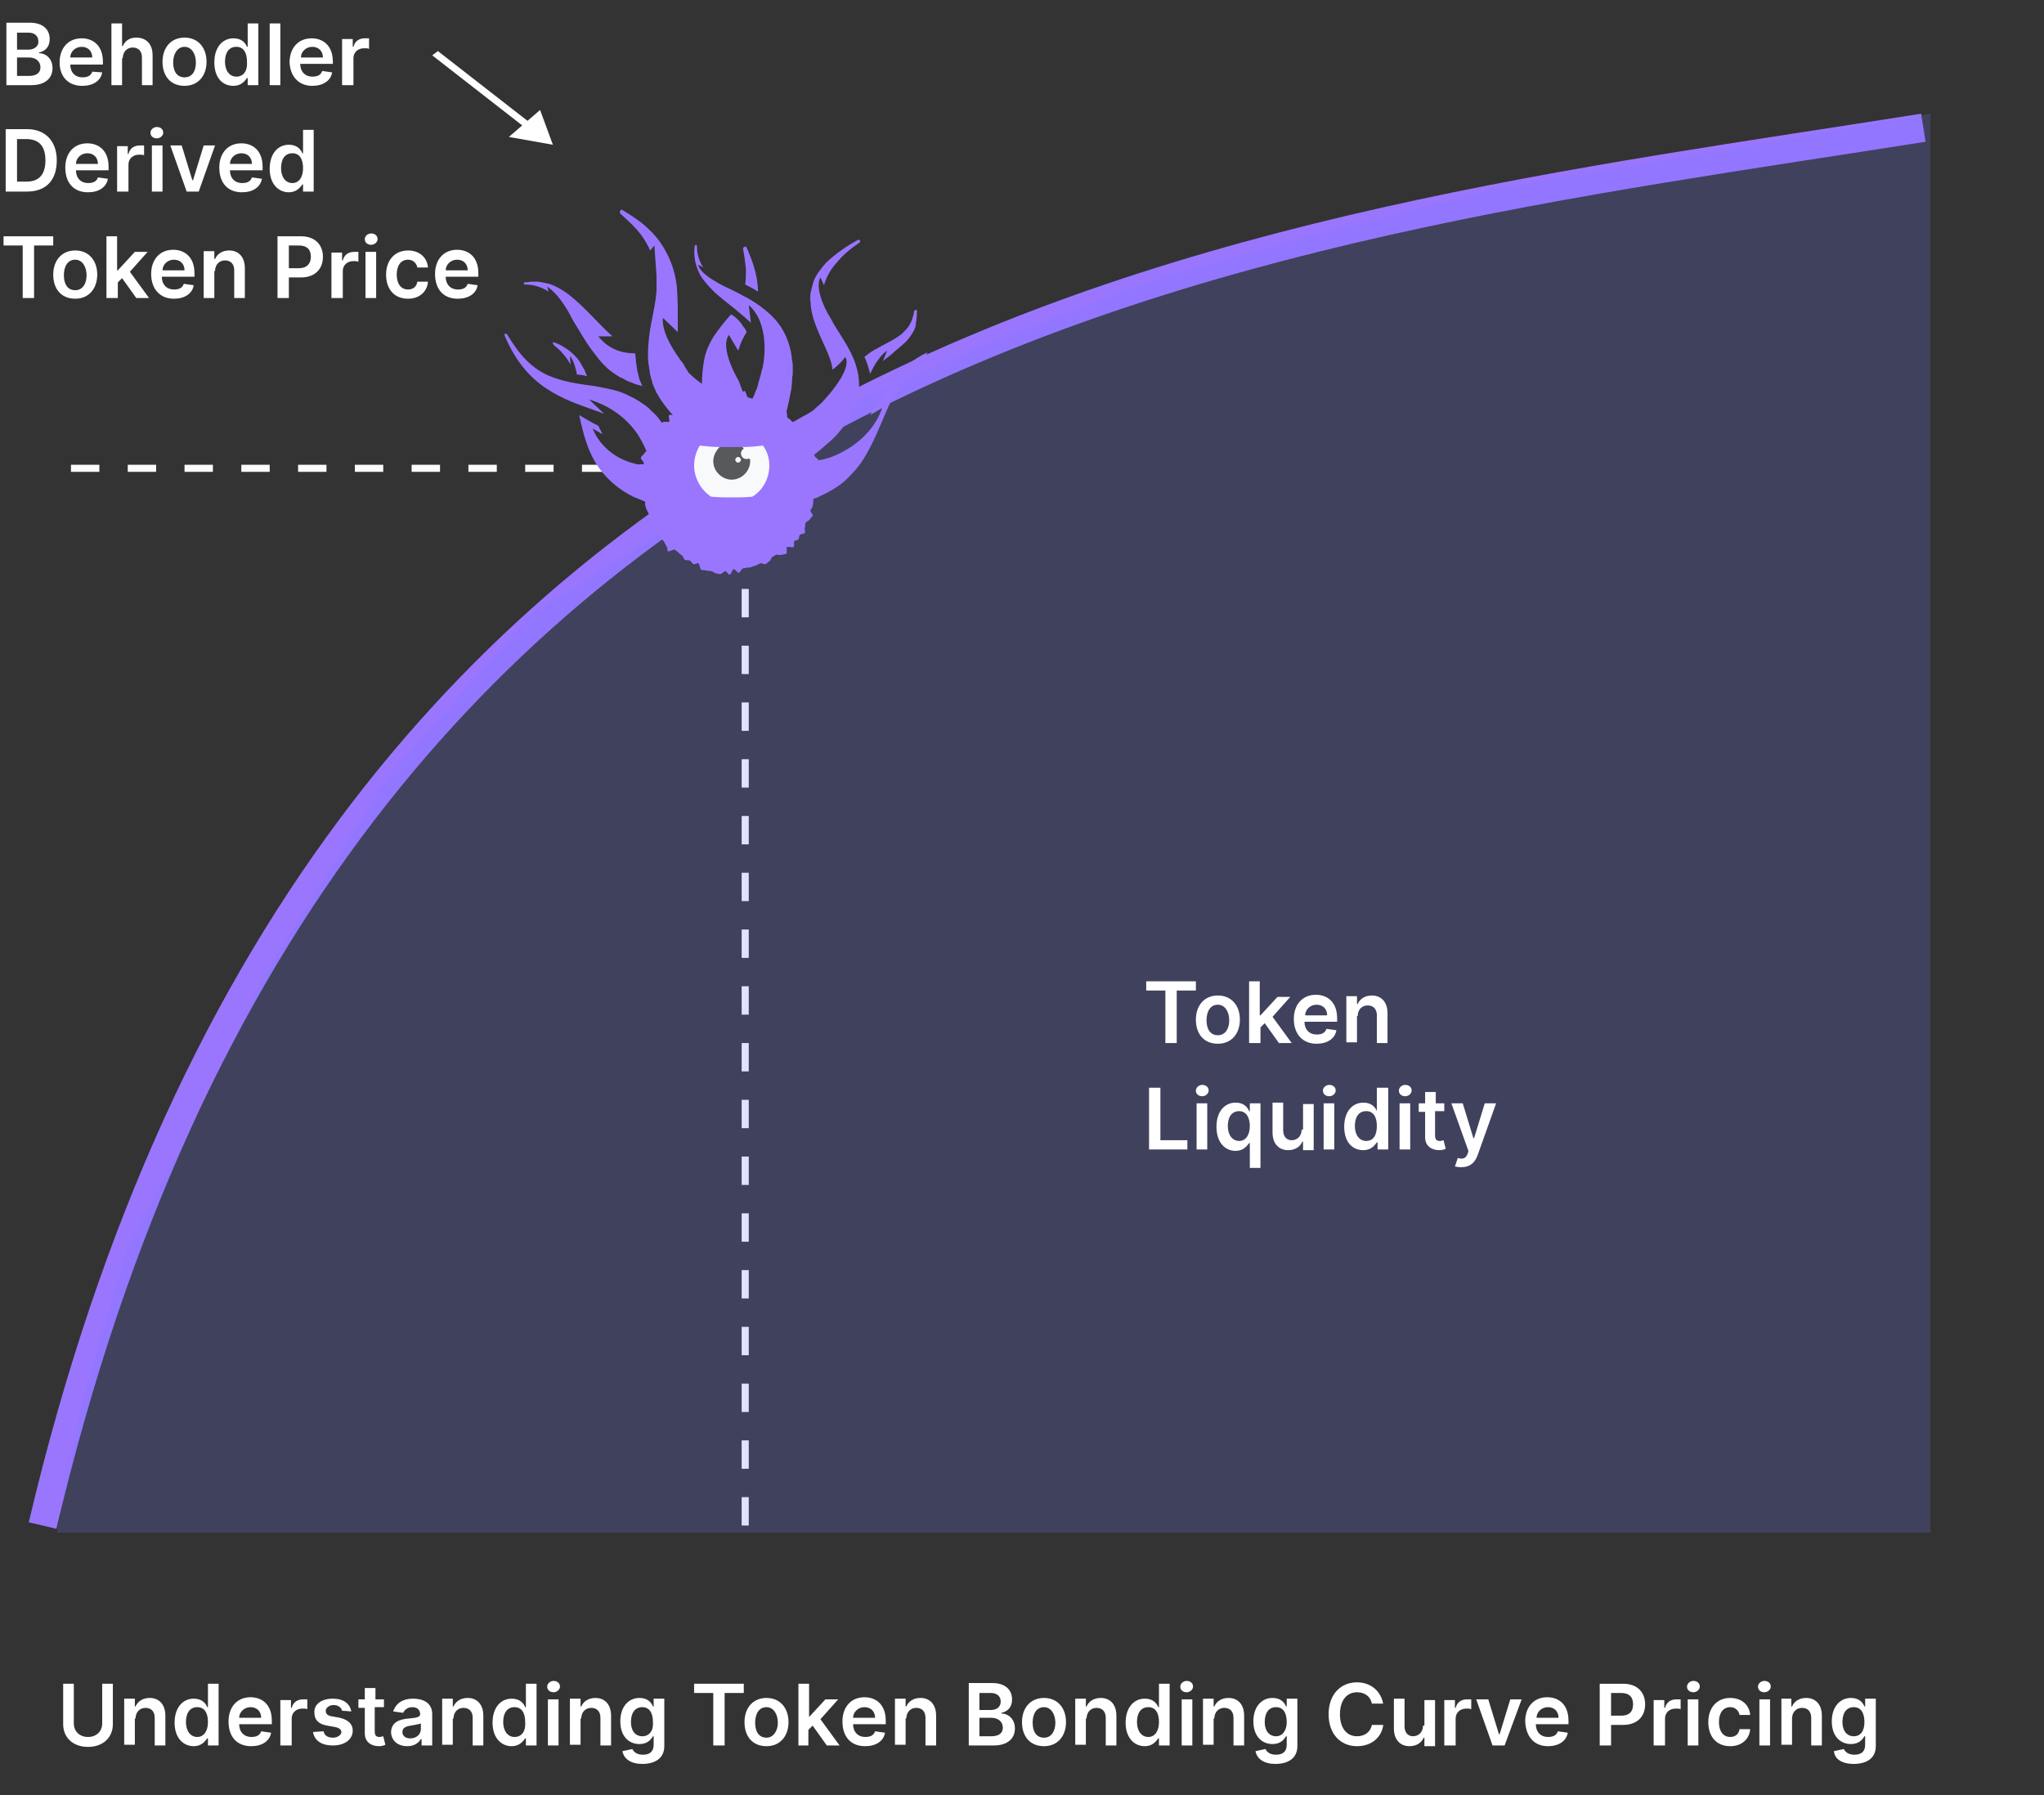
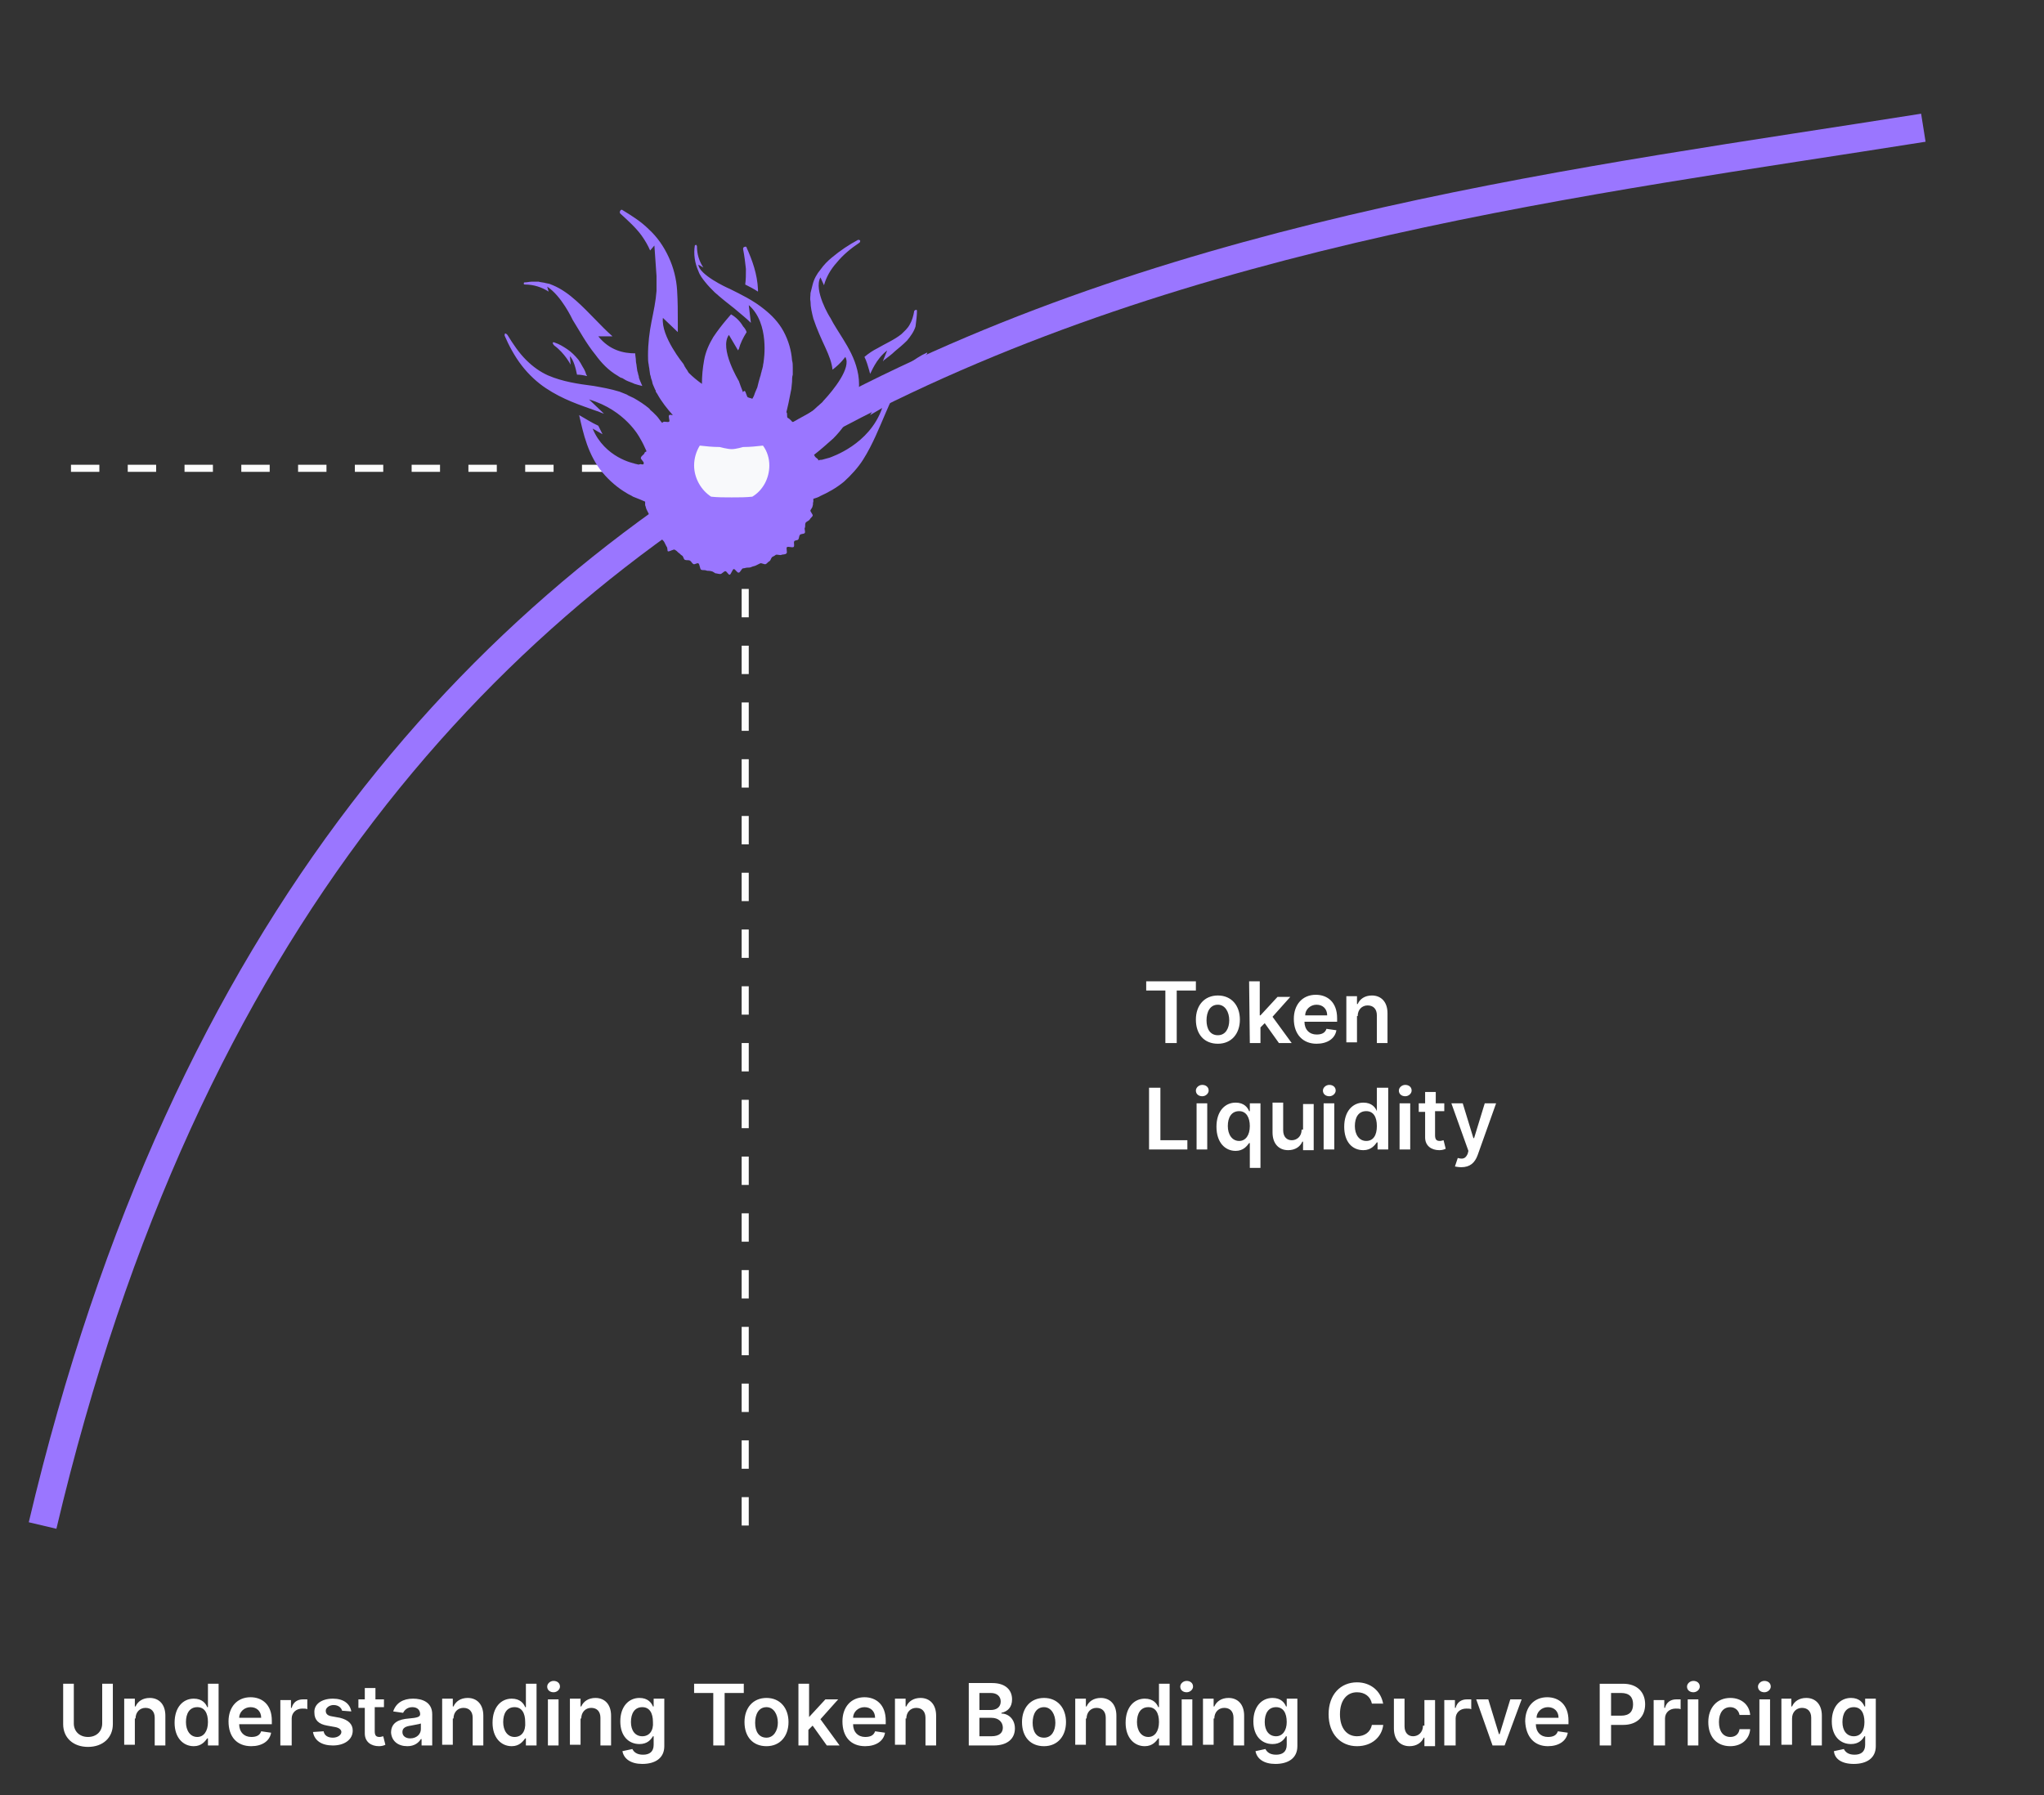
<svg xmlns="http://www.w3.org/2000/svg" version="1.1" id="Layer_1" x="0px" y="0px" viewBox="0 0 288 253" style="enable-background:new 0 0 288 253;" xml:space="preserve">
  <rect x="0" y="0" width="288" height="253" fill="#333333" stroke="none" />
  <style type="text/css">
	.st0{fill:none;stroke:#9A76FF;stroke-width:4;}
	.st1{fill:none;stroke:#FCFCFC;stroke-dasharray:4,4;}
	.st2{fill:#1A143B;stroke:#9A76FF;stroke-width:3;}
	.st3{fill:#767BFF;fill-opacity:0.2;}
	.st4{fill:#FFFFFF;}
	.st5{fill:#9A76FF;}
	.st6{fill:#F8F9FB;}
	.st7{fill:#58595B;}
</style>
  <path class="st0" d="M6,215C46.2,44.7,176.5,33,271,18" />
  <path class="st1" d="M105,215V66H6" />
  <path class="st2" d="M109.7,66.4c0,2.8-2.5,5.3-5.7,5.3s-5.7-2.4-5.7-5.3c0-2.8,2.5-5.3,5.7-5.3S109.7,63.6,109.7,66.4z" />
-   <path class="st3" d="M210.4,26.6L184,33.4l-20.5,5.7l-24,9.1L118,57.7l-19.6,14L75,86.5l-20.5,23.1l-17.1,27.7l-10.8,22.3l-8.8,16.7  l-6.4,22L8,216h264V16l-41.1,7.2L210.4,26.6z" />
-   <path class="st4" d="M77.9,20.4l-1.8-4.9l-4.4,3.8L77.9,20.4z M60.9,7.8L74,18l0.8-0.6L61.7,7.2L60.9,7.8z" />
  <path class="st5" d="M122.5,52.6C122.5,52.6,122.5,52.6,122.5,52.6L122.5,52.6C122.5,52.6,122.5,52.6,122.5,52.6z M129.2,43.8  c0-0.1-0.1-0.2-0.2-0.1c-0.1,0-0.2,0.1-0.2,0.2l0,0c-0.1,0.6-0.3,1.3-0.6,1.8c-0.3,0.6-0.8,1-1.2,1.4c-1,0.8-2.2,1.3-3.4,2  c-0.6,0.3-1.2,0.7-1.8,1.2c0.3,0.6,0.5,1.3,0.7,2c0,0.1,0.1,0.3,0.1,0.4c0.1-0.1,0.8-2.1,2.4-3.3l-0.6,1.5c0,0,0.1,0,0.1-0.1  c0.5-0.4,1.1-0.8,1.6-1.3c0.6-0.5,1.1-0.9,1.7-1.5c0.5-0.6,1-1.3,1.2-2C129.1,45.2,129.2,44.5,129.2,43.8z M82.7,53  c0-0.1,0-0.1-0.1-0.2c-0.1-0.4-0.3-0.8-0.5-1.1c-0.2-0.4-0.4-0.7-0.6-1c-0.5-0.6-1-1.1-1.6-1.5c-0.6-0.4-1.1-0.7-1.7-0.9  c-0.4-0.2-0.4,0.1-0.1,0.4c1.5,1.1,2.3,2.7,2.3,2.7l-0.1-1.2c0.5,0.5,0.8,1.6,1,2.6C81.8,52.8,82.3,52.9,82.7,53z M130.6,49.7  c-0.9,0.4-1.8,1-2.7,1.7c-0.9,0.7-1.7,1.6-2.4,2.6c-1.1,1.4-2,3-2.9,4.5l1.7-1c-1.8,5.2-7.2,6.9-7.4,7c-0.4,0.1-0.7,0.2-1.1,0.3  c-0.2,0-0.3,0-0.5,0.1c0,0,0,0,0,0c0,0,0-0.1,0-0.1c-0.1-0.2-0.4-0.3-0.5-0.5c0-0.1-0.1-0.1-0.1-0.2c0.9-0.7,1.8-1.5,2.7-2.3  c0.6-0.6,1.1-1.2,1.6-1.9c0.5-0.7,1-1.5,1.3-2.3c0.4-0.8,0.6-1.8,0.7-2.7c0.1-0.9,0-1.9-0.2-2.7c-0.4-1.7-1.2-3.1-2-4.4  c-0.6-1-1.3-2-1.8-3v0c-0.1-0.1-2.4-3.9-1.4-5.7l0.5,1.1c0.3-1.1,0.9-2.2,1.8-3.2c0.9-1.1,2-2,3.2-2.8l0,0c0.1-0.1,0.1-0.2,0.1-0.3  c-0.1-0.1-0.2-0.1-0.3-0.1c-1.3,0.7-2.5,1.5-3.7,2.5c-0.6,0.5-1.1,1-1.6,1.7c-0.5,0.6-0.9,1.3-1.1,2.1c-0.1,0.4-0.2,0.8-0.3,1.2  c0,0.4-0.1,0.8,0,1.2c0,0.8,0.2,1.6,0.4,2.4c0.5,1.5,1.1,2.8,1.7,4.1c0.5,1.1,0.9,2.1,1,3.1c1.2-0.9,1.8-1.8,1.8-1.8  c0.9,1.5-1.7,4.7-3,6.1c0,0-0.1,0.1-0.1,0.1c-0.1,0.2-0.3,0.3-0.5,0.5c-0.1,0.1-0.1,0.1-0.1,0.1c0,0,0,0,0,0c-0.4,0.3-0.7,0.7-1.2,1  c-0.7,0.5-1.4,1-2.2,1.5c0,0,0,0,0,0c-0.2-0.1-0.4-0.1-0.5-0.3c-0.2-0.2-0.3-0.3-0.5-0.4c-0.2-0.1,0-0.7-0.2-0.8c0,0,0,0,0,0v0  c0.1-0.4,0.2-0.9,0.3-1.3l0.2-1l0.1-0.5l0.1-0.5l0.1-1c0-0.3,0-0.7,0.1-1c0-0.2,0-0.3,0-0.5l0-0.5c0-0.3,0-0.7-0.1-1  c-0.1-1.4-0.5-2.8-1.2-4.1c-0.7-1.3-1.7-2.3-2.7-3.1c-1.6-1.3-3.3-2.1-4.9-2.9c0,0,0,0,0,0c0,0,0,0,0,0c-0.5-0.2-4.3-2-4.4-3.4  l0.7,0.4c-0.6-0.9-0.9-1.9-0.9-3c0-0.1-0.1-0.1-0.1-0.2c-0.1,0-0.2,0.1-0.2,0.1v0c-0.2,1.2,0,2.5,0.5,3.6c0.2,0.6,0.6,1.1,1,1.6  c0.4,0.5,0.8,0.9,1.3,1.4c0.9,0.8,1.9,1.6,2.8,2.3c0.8,0.7,1.6,1.3,2.3,2l-0.3-2.5c3,2.6,2.1,7.9,2.1,7.9c0,0.2-0.1,0.5-0.1,0.7  l-0.1,0.4c0,0.1-0.1,0.2-0.1,0.4c-0.1,0.2-0.1,0.5-0.2,0.7l-0.2,0.7l-0.1,0.4l-0.1,0.4l-0.3,0.7c-0.1,0.3-0.2,0.6-0.4,0.9  c-0.2-0.1-0.4-0.1-0.6-0.2c-0.2,0-0.3-0.9-0.5-0.9c-0.1,0-0.2,0.1-0.2,0.2c-0.2-0.5-0.4-1-0.6-1.6c0,0-2.8-4.6-1.4-6.5l1.3,2.2  c0-0.1,0-0.1,0.1-0.2c0.2-0.8,0.6-1.6,1.1-2.4c-0.1-0.3-0.3-0.6-0.5-0.8c-0.4-0.7-1-1.3-1.7-1.7c-0.2,0.2-0.4,0.5-0.6,0.7  c-0.6,0.7-1.3,1.6-1.9,2.5c-0.6,1-1.1,2.1-1.3,3.3c-0.2,1.1-0.3,2.2-0.3,3.3c-0.7-0.5-1.3-1-1.8-1.5l-0.1-0.1c0-0.1-0.1-0.1-0.1-0.2  l-0.2-0.3c-0.1-0.1-0.1-0.2-0.2-0.3l-0.2-0.4c0,0-3.2-3.9-2.9-6.5l2.1,2c0-0.4,0-0.9,0-1.3c0-1.5,0-3-0.1-4.6  c-0.1-1.6-0.5-3.2-1.2-4.7c-0.7-1.5-1.6-2.8-2.8-3.9c-1.1-1.1-2.4-1.9-3.7-2.7c-0.1-0.1-0.3,0-0.3,0.1c-0.1,0.1-0.1,0.3,0,0.4l0,0  c1.1,1,2.2,2,3,3.1c0.5,0.7,0.9,1.4,1.2,2.1l0.6-0.7l0.3,4.3l0,0c0,0.7,0,1.4,0,2.1c-0.1,1.4-0.4,2.8-0.7,4.3  c-0.3,1.5-0.5,3.1-0.5,4.8c0,0.4,0,0.9,0.1,1.3c0,0.2,0.1,0.5,0.1,0.7l0.1,0.7c0.1,0.2,0.1,0.5,0.2,0.7c0.1,0.2,0.1,0.5,0.2,0.7  l0.3,0.7c0.1,0.1,0.1,0.2,0.1,0.3l0.2,0.3c0.6,1.1,1.4,2.1,2.2,3c0,0,0,0,0,0c-0.2,0-0.4-0.1-0.5,0c-0.2,0.1,0.1,0.8,0,0.9  c-0.2,0.2-0.7-0.1-0.9,0.1c0,0-0.1,0.1-0.1,0.1c-0.3-0.3-0.5-0.7-0.8-1L92,58.1c-0.2-0.2-0.4-0.3-0.5-0.5c-0.7-0.6-1.5-1.1-2.2-1.5  c-0.4-0.2-0.7-0.3-1-0.5c-0.3-0.1-0.7-0.3-1-0.4c-1.3-0.4-2.5-0.6-3.6-0.8c-2.3-0.3-4.4-0.6-6.5-1.5c-1.1-0.5-2.1-1.2-3.1-2.2  c-1-1-1.8-2.2-2.6-3.5l0,0c-0.1-0.1-0.2-0.2-0.3-0.2c-0.1,0-0.1,0.2-0.1,0.3c0.6,1.4,1.4,2.9,2.4,4.2c1,1.3,2.2,2.4,3.4,3.2  c1.2,0.8,2.4,1.4,3.6,1.9c1.2,0.5,2.4,0.9,3.5,1.3c0.4,0.1,0.7,0.3,1.1,0.4l-2.1-2c5.1,1.5,7.1,5.3,7.2,5.5c0,0,0,0,0,0l0,0  c0.3,0.5,0.6,1.1,0.9,1.8c-0.1,0.1-0.3,0.1-0.3,0.3c-0.1,0.2-0.4,0.3-0.5,0.6c-0.1,0.2,0.5,0.6,0.4,0.8c0,0.1-0.1,0.2-0.1,0.2  c0,0,0,0,0,0c-0.1,0-0.2,0-0.3-0.1L90,65.5c-0.2-0.1-0.5-0.1-0.7-0.2c0,0-4.1-0.8-5.8-4.9l1.4,0.8c-0.2-0.4-0.4-0.8-0.6-1.2  c-0.9-0.4-1.8-1-2.7-1.5c0.3,1.3,0.6,2.7,1.1,4.1c0.5,1.4,1.2,2.8,2.2,4c1,1.2,2.2,2.2,3.4,2.9c0.3,0.2,0.6,0.3,0.9,0.5l0.5,0.2  c0.2,0.1,0.3,0.1,0.5,0.2c0.2,0.1,0.5,0.2,0.7,0.3c0,0.2,0,0.4,0,0.5c0.1,0.2,0.1,0.4,0.2,0.6c0.1,0.2,0.2,0.4,0.3,0.6  c0.1,0.2,0.2,0.4,0.3,0.6c0.1,0.2-0.1,0.5,0,0.7c0.1,0.2,0.1,0.4,0.3,0.6c0.1,0.2-0.1,0.6,0,0.8c0.1,0.2,0.9-0.1,1,0.1  c0.1,0.2,0,0.5,0.2,0.7c0.1,0.2,0.3,0.3,0.4,0.5c0.1,0.2,0.2,0.4,0.3,0.6c0.2,0.2,0.1,0.6,0.2,0.7c0.2,0.1,0.9-0.4,1-0.2  c0.2,0.1,0.3,0.2,0.5,0.4c0.2,0.1,0.3,0.3,0.5,0.4c0.2,0.1,0.2,0.5,0.4,0.6c0.2,0.1,0.5,0,0.7,0.1c0.2,0.1,0.3,0.4,0.5,0.5  c0.2,0.1,0.5-0.2,0.7-0.1c0.2,0.1,0.2,0.8,0.4,0.9c0.2,0.1,0.5,0,0.7,0.1c0.2,0.1,0.4,0,0.7,0.1c0.2,0,0.4,0.2,0.6,0.3  c0.2,0,0.4,0.1,0.7,0.1c0.2,0,0.5-0.4,0.7-0.4c0.2,0,0.4,0.5,0.6,0.5c0.2,0,0.4-0.8,0.6-0.8c0.2,0,0.5,0.6,0.7,0.5  c0.2,0,0.4-0.6,0.6-0.6c0.2,0,0.4-0.1,0.6-0.1c0.2,0,0.4,0,0.6-0.1c0.2-0.1,0.4-0.1,0.6-0.2c0.2-0.1,0.4-0.2,0.6-0.3  c0.2-0.1,0.6,0.2,0.8,0.1c0.2-0.1,0.3-0.3,0.5-0.4c0.2-0.1,0.2-0.4,0.4-0.6c0.2-0.1,0.4-0.2,0.5-0.3c0.2-0.1,0.6,0.1,0.8,0  c0.2-0.1,0.5,0,0.7-0.2c0.2-0.1-0.1-0.8,0.1-0.9c0.2-0.1,0.7,0.1,0.9,0s0-0.6,0.1-0.8c0.1-0.2,0.5-0.1,0.6-0.3  c0.1-0.2,0.1-0.5,0.2-0.6c0.1-0.2,0.6-0.1,0.7-0.3c0.1-0.2-0.1-0.6,0-0.7c0.1-0.2,0-0.5,0.1-0.7c0.1-0.2,0.5-0.3,0.6-0.5  c0.1-0.2,0.3-0.3,0.4-0.5c0.1-0.2-0.4-0.6-0.3-0.8c0.1-0.2,0.3-0.4,0.3-0.6c0.1-0.2,0-0.4,0.1-0.6c0-0.1,0-0.3,0-0.4  c0.3-0.1,0.7-0.2,1-0.4c1.1-0.5,2.2-1.1,3.3-2c1-0.9,2-2,2.7-3.1c0.7-1.1,1.3-2.3,1.8-3.4c1-2.2,1.8-4.3,2.8-6.3  c0.5-1,1.1-1.9,1.8-2.7c0.7-0.8,1.5-1.5,2.3-2.1c0.1,0,0.1-0.1,0.1-0.2C130.7,49.8,130.7,49.7,130.6,49.7z M90.2,53.7  c-0.1-0.2-0.2-0.5-0.2-0.7c-0.1-0.2-0.1-0.5-0.2-0.7l-0.1-0.7c0-0.2-0.1-0.5-0.1-0.7c0-0.4-0.1-0.8-0.1-1.1c-1.6,0-3.6-0.4-5.2-2.4  l2,0c-1.7-1.5-3.2-3.3-5.1-5c-1-0.9-2.1-1.7-3.3-2.2c-0.2-0.1-0.3-0.1-0.5-0.2l-0.5-0.1c-0.3-0.1-0.7-0.1-1-0.2c-0.2,0-0.3,0-0.5,0  l-0.5,0c-0.3,0-0.6,0.1-1,0.1c-0.1,0-0.1,0.1-0.1,0.2c0,0.1,0.1,0.1,0.2,0.1h0c1.2,0,2.4,0.4,3.3,1l-0.2-0.7c2,1.3,3.5,4.5,3.6,4.7  c0,0,0,0,0,0c0,0,0,0,0,0c1,1.6,1.9,3.3,3.2,4.9c0.8,1.1,1.8,2.2,3.2,3c0.1,0.1,0.2,0.1,0.3,0.2l0.3,0.1l0.5,0.3  c0.4,0.2,0.8,0.3,1.2,0.5c0.3,0.1,0.7,0.2,1.1,0.3L90.2,53.7z M106.8,41.1c0-0.1,0-0.2,0-0.3c-0.1-2.2-0.8-4.1-1.6-5.9  c0-0.1-0.1-0.2-0.3-0.1c-0.1,0-0.2,0.1-0.2,0.3l0,0c0.2,1,0.3,1.9,0.4,2.8c0,0.8,0,1.5-0.1,2.2C105.6,40.4,106.2,40.7,106.8,41.1z" />
  <path class="st6" d="M108.4,65.6c0,1.8-0.9,3.5-2.4,4.4c-0.9,0.1-1.9,0.1-2.9,0.1s-2,0-2.9-0.1c-1.4-0.9-2.4-2.6-2.4-4.4  c0-1,0.3-2,0.8-2.8c0.9,0.1,1.8,0.2,2.8,0.2h0c0,0,1.1,0.3,1.7,0.3c0.6,0,1.6-0.3,1.6-0.3c0,0,0,0,0,0c1,0,1.9-0.1,2.8-0.2  C108.1,63.6,108.4,64.6,108.4,65.6z" />
-   <path class="st7" d="M105.7,65c0,1.4-1.2,2.6-2.6,2.6c-1.4,0-2.6-1.2-2.6-2.6c0-0.8,0.4-1.5,0.9-2h0c0.5,0,1.1,0,1.6,0  c0.6,0,1.1,0,1.6,0c0,0,0,0,0,0c0,0,0.1,0.1,0.1,0.1c0.4,0.4,0.6,0.8,0.7,1.4C105.7,64.7,105.7,64.8,105.7,65z" />
-   <path class="st6" d="M105.2,64.7c0.4,0,0.8-0.4,0.8-0.8c0-0.4-0.4-0.8-0.8-0.8c-0.4,0-0.8,0.4-0.8,0.8  C104.4,64.3,104.7,64.7,105.2,64.7z" />
  <path class="st6" d="M104,65.2c0.2,0,0.4-0.2,0.4-0.4c0-0.2-0.2-0.4-0.4-0.4c-0.2,0-0.4,0.2-0.4,0.4C103.6,65,103.8,65.2,104,65.2z" />
-   <path class="st4" d="M0.9,12h3.5c2,0,3-1,3-2.4c0-1.3-0.9-2.1-1.9-2.1V7.4C6.4,7.2,7,6.6,7,5.5c0-1.3-0.9-2.3-2.8-2.3H0.9V12z   M2.4,10.7V8.1h1.7c1,0,1.6,0.6,1.6,1.4c0,0.7-0.5,1.2-1.6,1.2H2.4z M2.4,7V4.6H4c0.9,0,1.4,0.5,1.4,1.2C5.5,6.5,4.8,7,4,7H2.4z   M11.6,12.1c1.5,0,2.6-0.7,2.8-1.9L13,10.1c-0.2,0.6-0.7,0.8-1.4,0.8c-1,0-1.7-0.7-1.7-1.8h4.6V8.7c0-2.3-1.4-3.3-3-3.3  c-1.9,0-3.1,1.4-3.1,3.4C8.4,10.8,9.6,12.1,11.6,12.1z M9.9,8.1c0-0.8,0.7-1.5,1.6-1.5c0.9,0,1.5,0.6,1.5,1.5H9.9z M17.3,8.2  c0-0.9,0.6-1.5,1.4-1.5c0.8,0,1.3,0.5,1.3,1.4V12h1.5V7.8c0-1.6-0.9-2.5-2.3-2.5c-1,0-1.6,0.5-1.9,1.2h-0.1V3.3h-1.5V12h1.5V8.2z   M26,12.1c1.9,0,3.1-1.4,3.1-3.4c0-2-1.2-3.4-3.1-3.4s-3.1,1.4-3.1,3.4C22.9,10.8,24.1,12.1,26,12.1z M26,10.9  c-1.1,0-1.6-0.9-1.6-2.1S25,6.6,26,6.6c1,0,1.6,1,1.6,2.2S27.1,10.9,26,10.9z M32.9,12.1c1.1,0,1.6-0.7,1.9-1.1h0.1v1h1.5V3.3h-1.5  v3.3h-0.1c-0.2-0.5-0.7-1.2-1.9-1.2c-1.5,0-2.7,1.2-2.7,3.4C30.2,10.9,31.3,12.1,32.9,12.1z M33.3,10.8c-1,0-1.6-0.9-1.6-2.1  c0-1.2,0.5-2.1,1.6-2.1c1,0,1.5,0.8,1.5,2.1C34.9,10,34.3,10.8,33.3,10.8z M39.6,3.3H38V12h1.5V3.3z M44,12.1c1.5,0,2.6-0.7,2.8-1.9  l-1.4-0.2c-0.2,0.6-0.7,0.8-1.4,0.8c-1,0-1.7-0.7-1.7-1.8h4.6V8.7c0-2.3-1.4-3.3-3-3.3c-1.9,0-3.1,1.4-3.1,3.4  C40.9,10.8,42.1,12.1,44,12.1z M42.4,8.1c0-0.8,0.7-1.5,1.6-1.5c0.9,0,1.5,0.6,1.5,1.5H42.4z M48.3,12h1.5V8.2  c0-0.8,0.6-1.4,1.5-1.4c0.3,0,0.6,0,0.7,0.1V5.4c-0.1,0-0.4,0-0.6,0c-0.8,0-1.4,0.4-1.6,1.2h-0.1V5.5h-1.5V12z M3.8,27  c2.7,0,4.2-1.6,4.2-4.4c0-2.7-1.6-4.4-4.2-4.4h-3V27H3.8z M2.4,25.6v-6h1.3c1.8,0,2.7,1,2.7,3c0,2-0.9,3-2.7,3H2.4z M12.4,27.1  c1.5,0,2.6-0.7,2.8-1.9l-1.4-0.2c-0.2,0.6-0.7,0.8-1.4,0.8c-1,0-1.7-0.7-1.7-1.8h4.6v-0.5c0-2.3-1.4-3.3-3-3.3  c-1.9,0-3.1,1.4-3.1,3.4C9.2,25.8,10.4,27.1,12.4,27.1z M10.7,23.1c0-0.8,0.7-1.5,1.6-1.5c0.9,0,1.5,0.6,1.5,1.5H10.7z M16.6,27h1.5  v-3.8c0-0.8,0.6-1.4,1.5-1.4c0.3,0,0.6,0,0.7,0.1v-1.4c-0.1,0-0.4,0-0.6,0c-0.8,0-1.4,0.4-1.6,1.2h-0.1v-1.1h-1.5V27z M21.4,27h1.5  v-6.5h-1.5V27z M22.1,19.5c0.5,0,0.9-0.4,0.9-0.8c0-0.5-0.4-0.8-0.9-0.8c-0.5,0-0.9,0.4-0.9,0.8C21.2,19.2,21.6,19.5,22.1,19.5z   M30.3,20.5h-1.6l-1.5,4.9h-0.1l-1.5-4.9H24l2.3,6.5H28L30.3,20.5z M34.1,27.1c1.5,0,2.6-0.7,2.8-1.9l-1.4-0.2  c-0.2,0.6-0.7,0.8-1.4,0.8c-1,0-1.7-0.7-1.7-1.8H37v-0.5c0-2.3-1.4-3.3-3-3.3c-1.9,0-3.1,1.4-3.1,3.4C30.9,25.8,32.1,27.1,34.1,27.1  z M32.4,23.1c0-0.8,0.7-1.5,1.6-1.5c0.9,0,1.5,0.6,1.5,1.5H32.4z M40.7,27.1c1.1,0,1.6-0.7,1.9-1.1h0.1v1h1.5v-8.7h-1.5v3.3h-0.1  c-0.2-0.5-0.7-1.2-1.9-1.2c-1.5,0-2.7,1.2-2.7,3.4C38,25.9,39.2,27.1,40.7,27.1z M41.2,25.8c-1,0-1.6-0.9-1.6-2.1  c0-1.2,0.5-2.1,1.6-2.1c1,0,1.5,0.8,1.5,2.1C42.7,25,42.1,25.8,41.2,25.8z M0.5,34.6h2.7V42h1.6v-7.4h2.7v-1.3h-7V34.6z M10.6,42.1  c1.9,0,3.1-1.4,3.1-3.4c0-2-1.2-3.4-3.1-3.4c-1.9,0-3.1,1.4-3.1,3.4C7.5,40.8,8.7,42.1,10.6,42.1z M10.6,40.9  c-1.1,0-1.6-0.9-1.6-2.1c0-1.2,0.5-2.2,1.6-2.2c1,0,1.6,1,1.6,2.2C12.2,39.9,11.7,40.9,10.6,40.9z M15.1,42h1.5v-2.2l0.6-0.6l2,2.8  H21l-2.7-3.7l2.5-2.8h-1.8l-2.4,2.6h-0.1v-4.8h-1.5V42z M24.5,42.1c1.5,0,2.6-0.7,2.8-1.9l-1.4-0.2c-0.2,0.6-0.7,0.8-1.4,0.8  c-1,0-1.7-0.7-1.7-1.8h4.6v-0.5c0-2.3-1.4-3.3-3-3.3c-1.9,0-3.1,1.4-3.1,3.4C21.3,40.8,22.6,42.1,24.5,42.1z M22.9,38.1  c0-0.8,0.7-1.5,1.6-1.5c0.9,0,1.5,0.6,1.5,1.5H22.9z M30.3,38.2c0-0.9,0.6-1.5,1.4-1.5c0.8,0,1.3,0.5,1.3,1.4V42h1.5v-4.2  c0-1.6-0.9-2.5-2.2-2.5c-1,0-1.7,0.5-2,1.2h-0.1v-1.1h-1.5V42h1.5V38.2z M39.1,42h1.6v-2.9h1.7c2,0,3.1-1.2,3.1-2.9  c0-1.7-1.1-2.9-3.1-2.9h-3.3V42z M40.7,37.8v-3.2h1.4c1.2,0,1.7,0.6,1.7,1.6c0,0.9-0.5,1.6-1.7,1.6H40.7z M46.8,42h1.5v-3.8  c0-0.8,0.6-1.4,1.5-1.4c0.3,0,0.6,0,0.7,0.1v-1.4c-0.1,0-0.4,0-0.6,0c-0.8,0-1.4,0.4-1.6,1.2h-0.1v-1.1h-1.5V42z M51.5,42h1.5v-6.5  h-1.5V42z M52.3,34.5c0.5,0,0.9-0.4,0.9-0.8c0-0.5-0.4-0.8-0.9-0.8c-0.5,0-0.9,0.4-0.9,0.8C51.4,34.2,51.8,34.5,52.3,34.5z   M57.5,42.1c1.6,0,2.7-1,2.8-2.4h-1.5c-0.1,0.7-0.6,1.1-1.3,1.1c-1,0-1.6-0.8-1.6-2.1c0-1.3,0.6-2.1,1.6-2.1c0.7,0,1.2,0.5,1.3,1.1  h1.5c-0.1-1.4-1.2-2.4-2.8-2.4c-1.9,0-3.1,1.4-3.1,3.4C54.4,40.7,55.5,42.1,57.5,42.1z M64.5,42.1c1.5,0,2.6-0.7,2.8-1.9l-1.4-0.2  c-0.2,0.6-0.7,0.8-1.4,0.8c-1,0-1.7-0.7-1.7-1.8h4.6v-0.5c0-2.3-1.4-3.3-3-3.3c-1.9,0-3.1,1.4-3.1,3.4  C61.3,40.8,62.5,42.1,64.5,42.1z M62.8,38.1c0-0.8,0.7-1.5,1.6-1.5c0.9,0,1.5,0.6,1.5,1.5H62.8z" />
-   <path class="st4" d="M161.5,139.6h2.7v7.4h1.6v-7.4h2.7v-1.3h-7V139.6z M171.6,147.1c1.9,0,3.1-1.4,3.1-3.4c0-2-1.2-3.4-3.1-3.4  c-1.9,0-3.1,1.4-3.1,3.4C168.5,145.8,169.7,147.1,171.6,147.1z M171.6,145.9c-1.1,0-1.6-0.9-1.6-2.1c0-1.2,0.5-2.2,1.6-2.2  c1,0,1.6,1,1.6,2.2C173.2,144.9,172.7,145.9,171.6,145.9z M176.1,147h1.5v-2.2l0.6-0.6l2,2.8h1.8l-2.7-3.7l2.5-2.8h-1.8l-2.4,2.6  h-0.1v-4.8h-1.5V147z M185.5,147.1c1.5,0,2.6-0.7,2.8-1.9l-1.4-0.2c-0.2,0.6-0.7,0.8-1.4,0.8c-1,0-1.7-0.7-1.7-1.8h4.6v-0.5  c0-2.3-1.4-3.3-3-3.3c-1.9,0-3.1,1.4-3.1,3.4C182.3,145.8,183.6,147.1,185.5,147.1z M183.9,143.1c0-0.8,0.7-1.5,1.6-1.5  c0.9,0,1.5,0.6,1.5,1.5H183.9z M191.3,143.2c0-0.9,0.6-1.5,1.4-1.5c0.8,0,1.3,0.5,1.3,1.4v3.9h1.5v-4.2c0-1.6-0.9-2.5-2.2-2.5  c-1,0-1.7,0.5-2,1.2h-0.1v-1.1h-1.5v6.5h1.5V143.2z M161.9,162h5.4v-1.3h-3.8v-7.4h-1.6V162z M168.6,162h1.5v-6.5h-1.5V162z   M169.4,154.5c0.5,0,0.9-0.4,0.9-0.8c0-0.5-0.4-0.8-0.9-0.8c-0.5,0-0.9,0.4-0.9,0.8C168.5,154.2,168.9,154.5,169.4,154.5z   M177.6,164.5v-9h-1.5v1.1H176c-0.2-0.5-0.7-1.2-1.9-1.2c-1.5,0-2.7,1.2-2.7,3.4c0,2.2,1.2,3.4,2.7,3.4c1.1,0,1.6-0.7,1.9-1.1h0.1  v3.5H177.6z M176.1,158.7c0,1.3-0.6,2.1-1.5,2.1c-1,0-1.6-0.9-1.6-2.1c0-1.2,0.5-2.1,1.6-2.1C175.6,156.6,176.1,157.5,176.1,158.7z   M183.4,159.2c0,1-0.7,1.5-1.4,1.5c-0.7,0-1.2-0.5-1.2-1.4v-3.9h-1.5v4.2c0,1.6,0.9,2.5,2.2,2.5c1,0,1.7-0.5,2-1.2h0.1v1.2h1.5v-6.5  h-1.5V159.2z M186.5,162h1.5v-6.5h-1.5V162z M187.3,154.5c0.5,0,0.9-0.4,0.9-0.8c0-0.5-0.4-0.8-0.9-0.8c-0.5,0-0.9,0.4-0.9,0.8  C186.4,154.2,186.8,154.5,187.3,154.5z M192.1,162.1c1.1,0,1.6-0.7,1.9-1.1h0.1v1h1.5v-8.7H194v3.3H194c-0.2-0.5-0.7-1.2-1.9-1.2  c-1.5,0-2.7,1.2-2.7,3.4C189.4,160.9,190.5,162.1,192.1,162.1z M192.5,160.8c-1,0-1.6-0.9-1.6-2.1c0-1.2,0.5-2.1,1.6-2.1  c1,0,1.5,0.8,1.5,2.1C194,160,193.5,160.8,192.5,160.8z M197.2,162h1.5v-6.5h-1.5V162z M198,154.5c0.5,0,0.9-0.4,0.9-0.8  c0-0.5-0.4-0.8-0.9-0.8c-0.5,0-0.9,0.4-0.9,0.8C197.1,154.2,197.5,154.5,198,154.5z M203.6,155.5h-1.3v-1.6h-1.5v1.6h-0.9v1.2h0.9  v3.6c0,1.2,0.9,1.8,2,1.8c0.4,0,0.7-0.1,0.9-0.2l-0.3-1.2c-0.1,0-0.3,0.1-0.5,0.1c-0.4,0-0.7-0.1-0.7-0.8v-3.4h1.3V155.5z   M205.9,164.5c1.2,0,1.9-0.6,2.3-1.7l2.6-7.3l-1.6,0l-1.5,4.9h-0.1l-1.5-4.9h-1.6l2.4,6.7l-0.1,0.4c-0.3,0.7-0.7,0.8-1.4,0.6  l-0.4,1.2C205.1,164.4,205.4,164.5,205.9,164.5z" />
+   <path class="st4" d="M161.5,139.6h2.7v7.4h1.6v-7.4h2.7v-1.3h-7V139.6z M171.6,147.1c1.9,0,3.1-1.4,3.1-3.4c0-2-1.2-3.4-3.1-3.4  c-1.9,0-3.1,1.4-3.1,3.4C168.5,145.8,169.7,147.1,171.6,147.1z M171.6,145.9c-1.1,0-1.6-0.9-1.6-2.1c0-1.2,0.5-2.2,1.6-2.2  c1,0,1.6,1,1.6,2.2C173.2,144.9,172.7,145.9,171.6,145.9z M176.1,147h1.5v-2.2l0.6-0.6l2,2.8h1.8l-2.7-3.7l2.5-2.8h-1.8l-2.4,2.6  h-0.1v-4.8h-1.5z M185.5,147.1c1.5,0,2.6-0.7,2.8-1.9l-1.4-0.2c-0.2,0.6-0.7,0.8-1.4,0.8c-1,0-1.7-0.7-1.7-1.8h4.6v-0.5  c0-2.3-1.4-3.3-3-3.3c-1.9,0-3.1,1.4-3.1,3.4C182.3,145.8,183.6,147.1,185.5,147.1z M183.9,143.1c0-0.8,0.7-1.5,1.6-1.5  c0.9,0,1.5,0.6,1.5,1.5H183.9z M191.3,143.2c0-0.9,0.6-1.5,1.4-1.5c0.8,0,1.3,0.5,1.3,1.4v3.9h1.5v-4.2c0-1.6-0.9-2.5-2.2-2.5  c-1,0-1.7,0.5-2,1.2h-0.1v-1.1h-1.5v6.5h1.5V143.2z M161.9,162h5.4v-1.3h-3.8v-7.4h-1.6V162z M168.6,162h1.5v-6.5h-1.5V162z   M169.4,154.5c0.5,0,0.9-0.4,0.9-0.8c0-0.5-0.4-0.8-0.9-0.8c-0.5,0-0.9,0.4-0.9,0.8C168.5,154.2,168.9,154.5,169.4,154.5z   M177.6,164.5v-9h-1.5v1.1H176c-0.2-0.5-0.7-1.2-1.9-1.2c-1.5,0-2.7,1.2-2.7,3.4c0,2.2,1.2,3.4,2.7,3.4c1.1,0,1.6-0.7,1.9-1.1h0.1  v3.5H177.6z M176.1,158.7c0,1.3-0.6,2.1-1.5,2.1c-1,0-1.6-0.9-1.6-2.1c0-1.2,0.5-2.1,1.6-2.1C175.6,156.6,176.1,157.5,176.1,158.7z   M183.4,159.2c0,1-0.7,1.5-1.4,1.5c-0.7,0-1.2-0.5-1.2-1.4v-3.9h-1.5v4.2c0,1.6,0.9,2.5,2.2,2.5c1,0,1.7-0.5,2-1.2h0.1v1.2h1.5v-6.5  h-1.5V159.2z M186.5,162h1.5v-6.5h-1.5V162z M187.3,154.5c0.5,0,0.9-0.4,0.9-0.8c0-0.5-0.4-0.8-0.9-0.8c-0.5,0-0.9,0.4-0.9,0.8  C186.4,154.2,186.8,154.5,187.3,154.5z M192.1,162.1c1.1,0,1.6-0.7,1.9-1.1h0.1v1h1.5v-8.7H194v3.3H194c-0.2-0.5-0.7-1.2-1.9-1.2  c-1.5,0-2.7,1.2-2.7,3.4C189.4,160.9,190.5,162.1,192.1,162.1z M192.5,160.8c-1,0-1.6-0.9-1.6-2.1c0-1.2,0.5-2.1,1.6-2.1  c1,0,1.5,0.8,1.5,2.1C194,160,193.5,160.8,192.5,160.8z M197.2,162h1.5v-6.5h-1.5V162z M198,154.5c0.5,0,0.9-0.4,0.9-0.8  c0-0.5-0.4-0.8-0.9-0.8c-0.5,0-0.9,0.4-0.9,0.8C197.1,154.2,197.5,154.5,198,154.5z M203.6,155.5h-1.3v-1.6h-1.5v1.6h-0.9v1.2h0.9  v3.6c0,1.2,0.9,1.8,2,1.8c0.4,0,0.7-0.1,0.9-0.2l-0.3-1.2c-0.1,0-0.3,0.1-0.5,0.1c-0.4,0-0.7-0.1-0.7-0.8v-3.4h1.3V155.5z   M205.9,164.5c1.2,0,1.9-0.6,2.3-1.7l2.6-7.3l-1.6,0l-1.5,4.9h-0.1l-1.5-4.9h-1.6l2.4,6.7l-0.1,0.4c-0.3,0.7-0.7,0.8-1.4,0.6  l-0.4,1.2C205.1,164.4,205.4,164.5,205.9,164.5z" />
  <path class="st4" d="M14.4,237.3v5.6c0,1.1-0.8,1.9-2,1.9c-1.2,0-2-0.8-2-1.9v-5.6H8.9v5.7c0,1.9,1.4,3.2,3.5,3.2  c2.1,0,3.5-1.3,3.5-3.2v-5.7H14.4z M19.1,242.2c0-0.9,0.6-1.5,1.4-1.5c0.8,0,1.3,0.5,1.3,1.4v3.9h1.5v-4.2c0-1.6-0.9-2.5-2.2-2.5  c-1,0-1.7,0.5-2,1.2h-0.1v-1.1h-1.5v6.5h1.5V242.2z M27.3,246.1c1.1,0,1.6-0.7,1.9-1.1h0.1v1h1.5v-8.7h-1.5v3.3h-0.1  c-0.2-0.5-0.7-1.2-1.9-1.2c-1.5,0-2.7,1.2-2.7,3.4C24.6,244.9,25.8,246.1,27.3,246.1z M27.8,244.8c-1,0-1.6-0.9-1.6-2.1  c0-1.2,0.5-2.1,1.6-2.1c1,0,1.5,0.8,1.5,2.1C29.3,244,28.7,244.8,27.8,244.8z M35.4,246.1c1.5,0,2.6-0.7,2.8-1.9l-1.4-0.2  c-0.2,0.6-0.7,0.8-1.4,0.8c-1,0-1.7-0.7-1.7-1.8h4.6v-0.5c0-2.3-1.4-3.3-3-3.3c-1.9,0-3.1,1.4-3.1,3.4  C32.2,244.8,33.4,246.1,35.4,246.1z M33.7,242.1c0-0.8,0.7-1.5,1.6-1.5c0.9,0,1.5,0.6,1.5,1.5H33.7z M39.6,246h1.5v-3.8  c0-0.8,0.6-1.4,1.5-1.4c0.3,0,0.6,0,0.7,0.1v-1.4c-0.1,0-0.4,0-0.6,0c-0.8,0-1.4,0.4-1.6,1.2h-0.1v-1.1h-1.5V246z M49.5,241.2  c-0.2-1.1-1.1-1.8-2.6-1.8c-1.6,0-2.7,0.8-2.6,2c0,1,0.6,1.6,1.8,1.8l1.1,0.2c0.6,0.1,0.9,0.4,0.9,0.7c0,0.4-0.5,0.8-1.2,0.8  c-0.7,0-1.2-0.3-1.3-0.9l-1.5,0.1c0.2,1.2,1.2,1.9,2.8,1.9c1.6,0,2.8-0.8,2.8-2.1c0-0.9-0.6-1.5-1.8-1.8l-1.1-0.2  c-0.7-0.1-0.9-0.4-0.9-0.8c0-0.4,0.5-0.8,1.1-0.8c0.7,0,1.1,0.4,1.2,0.8L49.5,241.2z M54.2,239.5h-1.3v-1.6h-1.5v1.6h-0.9v1.2h0.9  v3.6c0,1.2,0.9,1.8,2,1.8c0.4,0,0.7-0.1,0.9-0.2l-0.3-1.2c-0.1,0-0.3,0.1-0.5,0.1c-0.4,0-0.7-0.1-0.7-0.8v-3.4h1.3V239.5z   M57.4,246.1c1,0,1.6-0.5,1.9-1h0.1v0.9h1.5v-4.4c0-1.7-1.4-2.2-2.7-2.2c-1.4,0-2.4,0.6-2.8,1.8l1.4,0.2c0.2-0.4,0.6-0.8,1.3-0.8  c0.7,0,1.1,0.4,1.1,1v0c0,0.4-0.5,0.5-1.6,0.6c-1.3,0.1-2.5,0.5-2.5,2C55.2,245.4,56.1,246.1,57.4,246.1z M57.8,245  c-0.6,0-1.1-0.3-1.1-0.9c0-0.6,0.5-0.8,1.2-0.9c0.4-0.1,1.2-0.2,1.4-0.3v0.8C59.3,244.4,58.7,245,57.8,245z M63.9,242.2  c0-0.9,0.6-1.5,1.4-1.5c0.8,0,1.3,0.5,1.3,1.4v3.9h1.5v-4.2c0-1.6-0.9-2.5-2.2-2.5c-1,0-1.7,0.5-2,1.2h-0.1v-1.1h-1.5v6.5h1.5V242.2  z M72.1,246.1c1.1,0,1.6-0.7,1.9-1.1h0.1v1h1.5v-8.7h-1.5v3.3H74c-0.2-0.5-0.7-1.2-1.9-1.2c-1.5,0-2.7,1.2-2.7,3.4  C69.4,244.9,70.6,246.1,72.1,246.1z M72.5,244.8c-1,0-1.6-0.9-1.6-2.1c0-1.2,0.5-2.1,1.6-2.1c1,0,1.5,0.8,1.5,2.1  C74.1,244,73.5,244.8,72.5,244.8z M77.2,246h1.5v-6.5h-1.5V246z M78,238.5c0.5,0,0.9-0.4,0.9-0.8c0-0.5-0.4-0.8-0.9-0.8  c-0.5,0-0.9,0.4-0.9,0.8C77.1,238.2,77.5,238.5,78,238.5z M81.9,242.2c0-0.9,0.6-1.5,1.4-1.5c0.8,0,1.3,0.5,1.3,1.4v3.9h1.5v-4.2  c0-1.6-0.9-2.5-2.2-2.5c-1,0-1.7,0.5-2,1.2h-0.1v-1.1h-1.5v6.5h1.5V242.2z M90.5,248.6c1.8,0,3.1-0.8,3.1-2.5v-6.7h-1.5v1.1H92  c-0.2-0.5-0.7-1.2-1.9-1.2c-1.5,0-2.7,1.2-2.7,3.3c0,2.1,1.2,3.2,2.7,3.2c1.1,0,1.6-0.6,1.9-1.1h0.1v1.2c0,1-0.6,1.4-1.5,1.4  c-0.9,0-1.3-0.4-1.5-0.8l-1.4,0.3C87.9,247.9,88.9,248.6,90.5,248.6z M90.5,244.7c-1,0-1.6-0.8-1.6-2c0-1.2,0.5-2.1,1.6-2.1  c1,0,1.5,0.8,1.5,2.1C92.1,243.9,91.5,244.7,90.5,244.7z M97.8,238.6h2.7v7.4h1.6v-7.4h2.7v-1.3h-7V238.6z M108,246.1  c1.9,0,3.1-1.4,3.1-3.4c0-2-1.2-3.4-3.1-3.4c-1.9,0-3.1,1.4-3.1,3.4C104.9,244.8,106.1,246.1,108,246.1z M108,244.9  c-1.1,0-1.6-0.9-1.6-2.1c0-1.2,0.5-2.2,1.6-2.2c1,0,1.6,1,1.6,2.2C109.6,243.9,109,244.9,108,244.9z M112.4,246h1.5v-2.2l0.6-0.6  l2,2.8h1.8l-2.7-3.7l2.5-2.8h-1.8l-2.4,2.6H114v-4.8h-1.5V246z M121.9,246.1c1.5,0,2.6-0.7,2.8-1.9l-1.4-0.2  c-0.2,0.6-0.7,0.8-1.4,0.8c-1,0-1.7-0.7-1.7-1.8h4.6v-0.5c0-2.3-1.4-3.3-3-3.3c-1.9,0-3.1,1.4-3.1,3.4  C118.7,244.8,119.9,246.1,121.9,246.1z M120.2,242.1c0-0.8,0.7-1.5,1.6-1.5c0.9,0,1.5,0.6,1.5,1.5H120.2z M127.7,242.2  c0-0.9,0.6-1.5,1.4-1.5c0.8,0,1.3,0.5,1.3,1.4v3.9h1.5v-4.2c0-1.6-0.9-2.5-2.2-2.5c-1,0-1.7,0.5-2,1.2h-0.1v-1.1h-1.5v6.5h1.5V242.2  z M136.5,246h3.5c2,0,3-1,3-2.4c0-1.3-0.9-2.1-1.9-2.1v-0.1c0.9-0.2,1.5-0.8,1.5-1.9c0-1.3-0.9-2.3-2.8-2.3h-3.3V246z M138,244.7  v-2.6h1.7c1,0,1.6,0.6,1.6,1.4c0,0.7-0.5,1.2-1.6,1.2H138z M138,241v-2.4h1.6c0.9,0,1.4,0.5,1.4,1.2c0,0.8-0.6,1.2-1.4,1.2H138z   M147.1,246.1c1.9,0,3.1-1.4,3.1-3.4c0-2-1.2-3.4-3.1-3.4s-3.1,1.4-3.1,3.4C144,244.8,145.2,246.1,147.1,246.1z M147.1,244.9  c-1.1,0-1.6-0.9-1.6-2.1c0-1.2,0.5-2.2,1.6-2.2c1,0,1.6,1,1.6,2.2C148.7,243.9,148.2,244.9,147.1,244.9z M153.1,242.2  c0-0.9,0.6-1.5,1.4-1.5c0.8,0,1.3,0.5,1.3,1.4v3.9h1.5v-4.2c0-1.6-0.9-2.5-2.2-2.5c-1,0-1.7,0.5-2,1.2h-0.1v-1.1h-1.5v6.5h1.5V242.2  z M161.3,246.1c1.1,0,1.6-0.7,1.9-1.1h0.1v1h1.5v-8.7h-1.5v3.3h-0.1c-0.2-0.5-0.7-1.2-1.9-1.2c-1.5,0-2.7,1.2-2.7,3.4  C158.6,244.9,159.8,246.1,161.3,246.1z M161.8,244.8c-1,0-1.6-0.9-1.6-2.1c0-1.2,0.5-2.1,1.6-2.1c1,0,1.5,0.8,1.5,2.1  C163.3,244,162.7,244.8,161.8,244.8z M166.5,246h1.5v-6.5h-1.5V246z M167.2,238.5c0.5,0,0.9-0.4,0.9-0.8c0-0.5-0.4-0.8-0.9-0.8  c-0.5,0-0.9,0.4-0.9,0.8C166.3,238.2,166.7,238.5,167.2,238.5z M171.1,242.2c0-0.9,0.6-1.5,1.4-1.5c0.8,0,1.3,0.5,1.3,1.4v3.9h1.5  v-4.2c0-1.6-0.9-2.5-2.2-2.5c-1,0-1.7,0.5-2,1.2h-0.1v-1.1h-1.5v6.5h1.5V242.2z M179.7,248.6c1.8,0,3.1-0.8,3.1-2.5v-6.7h-1.5v1.1  h-0.1c-0.2-0.5-0.7-1.2-1.9-1.2c-1.5,0-2.7,1.2-2.7,3.3c0,2.1,1.2,3.2,2.7,3.2c1.1,0,1.6-0.6,1.9-1.1h0.1v1.2c0,1-0.6,1.4-1.5,1.4  c-0.9,0-1.3-0.4-1.5-0.8l-1.4,0.3C177.1,247.9,178.1,248.6,179.7,248.6z M179.8,244.7c-1,0-1.6-0.8-1.6-2c0-1.2,0.5-2.1,1.6-2.1  c1,0,1.5,0.8,1.5,2.1C181.3,243.9,180.7,244.7,179.8,244.7z M194.9,240.2c-0.3-1.9-1.8-3.1-3.7-3.1c-2.3,0-4,1.7-4,4.5  c0,2.8,1.7,4.5,4,4.5c2.1,0,3.5-1.3,3.7-3l-1.6,0c-0.2,1-1,1.6-2.1,1.6c-1.4,0-2.4-1.1-2.4-3.1c0-2,1-3.1,2.4-3.1  c1.1,0,1.9,0.6,2.1,1.6H194.9z M200.5,243.2c0,1-0.7,1.5-1.4,1.5c-0.7,0-1.2-0.5-1.2-1.4v-3.9h-1.5v4.2c0,1.6,0.9,2.5,2.2,2.5  c1,0,1.7-0.5,2-1.2h0.1v1.2h1.5v-6.5h-1.5V243.2z M203.6,246h1.5v-3.8c0-0.8,0.6-1.4,1.5-1.4c0.3,0,0.6,0,0.7,0.1v-1.4  c-0.1,0-0.4,0-0.6,0c-0.8,0-1.4,0.4-1.6,1.2h-0.1v-1.1h-1.5V246z M214.4,239.5h-1.6l-1.5,4.9h-0.1l-1.5-4.9H208l2.3,6.5h1.7  L214.4,239.5z M218.1,246.1c1.5,0,2.6-0.7,2.8-1.9l-1.4-0.2c-0.2,0.6-0.7,0.8-1.4,0.8c-1,0-1.7-0.7-1.7-1.8h4.6v-0.5  c0-2.3-1.4-3.3-3-3.3c-1.9,0-3.1,1.4-3.1,3.4C215,244.8,216.2,246.1,218.1,246.1z M216.5,242.1c0-0.8,0.7-1.5,1.6-1.5  c0.9,0,1.5,0.6,1.5,1.5H216.5z M225.4,246h1.6v-2.9h1.7c2,0,3.1-1.2,3.1-2.9c0-1.7-1.1-2.9-3.1-2.9h-3.3V246z M227,241.8v-3.2h1.4  c1.2,0,1.7,0.6,1.7,1.6s-0.5,1.6-1.7,1.6H227z M233.1,246h1.5v-3.8c0-0.8,0.6-1.4,1.5-1.4c0.3,0,0.6,0,0.7,0.1v-1.4  c-0.1,0-0.4,0-0.6,0c-0.8,0-1.4,0.4-1.6,1.2h-0.1v-1.1h-1.5V246z M237.8,246h1.5v-6.5h-1.5V246z M238.6,238.5c0.5,0,0.9-0.4,0.9-0.8  c0-0.5-0.4-0.8-0.9-0.8c-0.5,0-0.9,0.4-0.9,0.8C237.7,238.2,238.1,238.5,238.6,238.5z M243.8,246.1c1.6,0,2.7-1,2.8-2.4h-1.5  c-0.1,0.7-0.6,1.1-1.3,1.1c-1,0-1.6-0.8-1.6-2.1c0-1.3,0.6-2.1,1.6-2.1c0.7,0,1.2,0.5,1.3,1.1h1.5c-0.1-1.4-1.2-2.4-2.8-2.4  c-1.9,0-3.1,1.4-3.1,3.4C240.7,244.7,241.8,246.1,243.8,246.1z M247.9,246h1.5v-6.5h-1.5V246z M248.6,238.5c0.5,0,0.9-0.4,0.9-0.8  c0-0.5-0.4-0.8-0.9-0.8c-0.5,0-0.9,0.4-0.9,0.8C247.7,238.2,248.1,238.5,248.6,238.5z M252.5,242.2c0-0.9,0.6-1.5,1.4-1.5  c0.8,0,1.3,0.5,1.3,1.4v3.9h1.5v-4.2c0-1.6-0.9-2.5-2.2-2.5c-1,0-1.7,0.5-2,1.2h-0.1v-1.1H251v6.5h1.5V242.2z M261.2,248.6  c1.8,0,3.1-0.8,3.1-2.5v-6.7h-1.5v1.1h-0.1c-0.2-0.5-0.7-1.2-1.9-1.2c-1.5,0-2.7,1.2-2.7,3.3c0,2.1,1.2,3.2,2.7,3.2  c1.1,0,1.6-0.6,1.9-1.1h0.1v1.2c0,1-0.6,1.4-1.5,1.4c-0.9,0-1.3-0.4-1.5-0.8l-1.4,0.3C258.5,247.9,259.5,248.6,261.2,248.6z   M261.2,244.7c-1,0-1.6-0.8-1.6-2c0-1.2,0.5-2.1,1.6-2.1c1,0,1.5,0.8,1.5,2.1C262.7,243.9,262.2,244.7,261.2,244.7z" />
</svg>